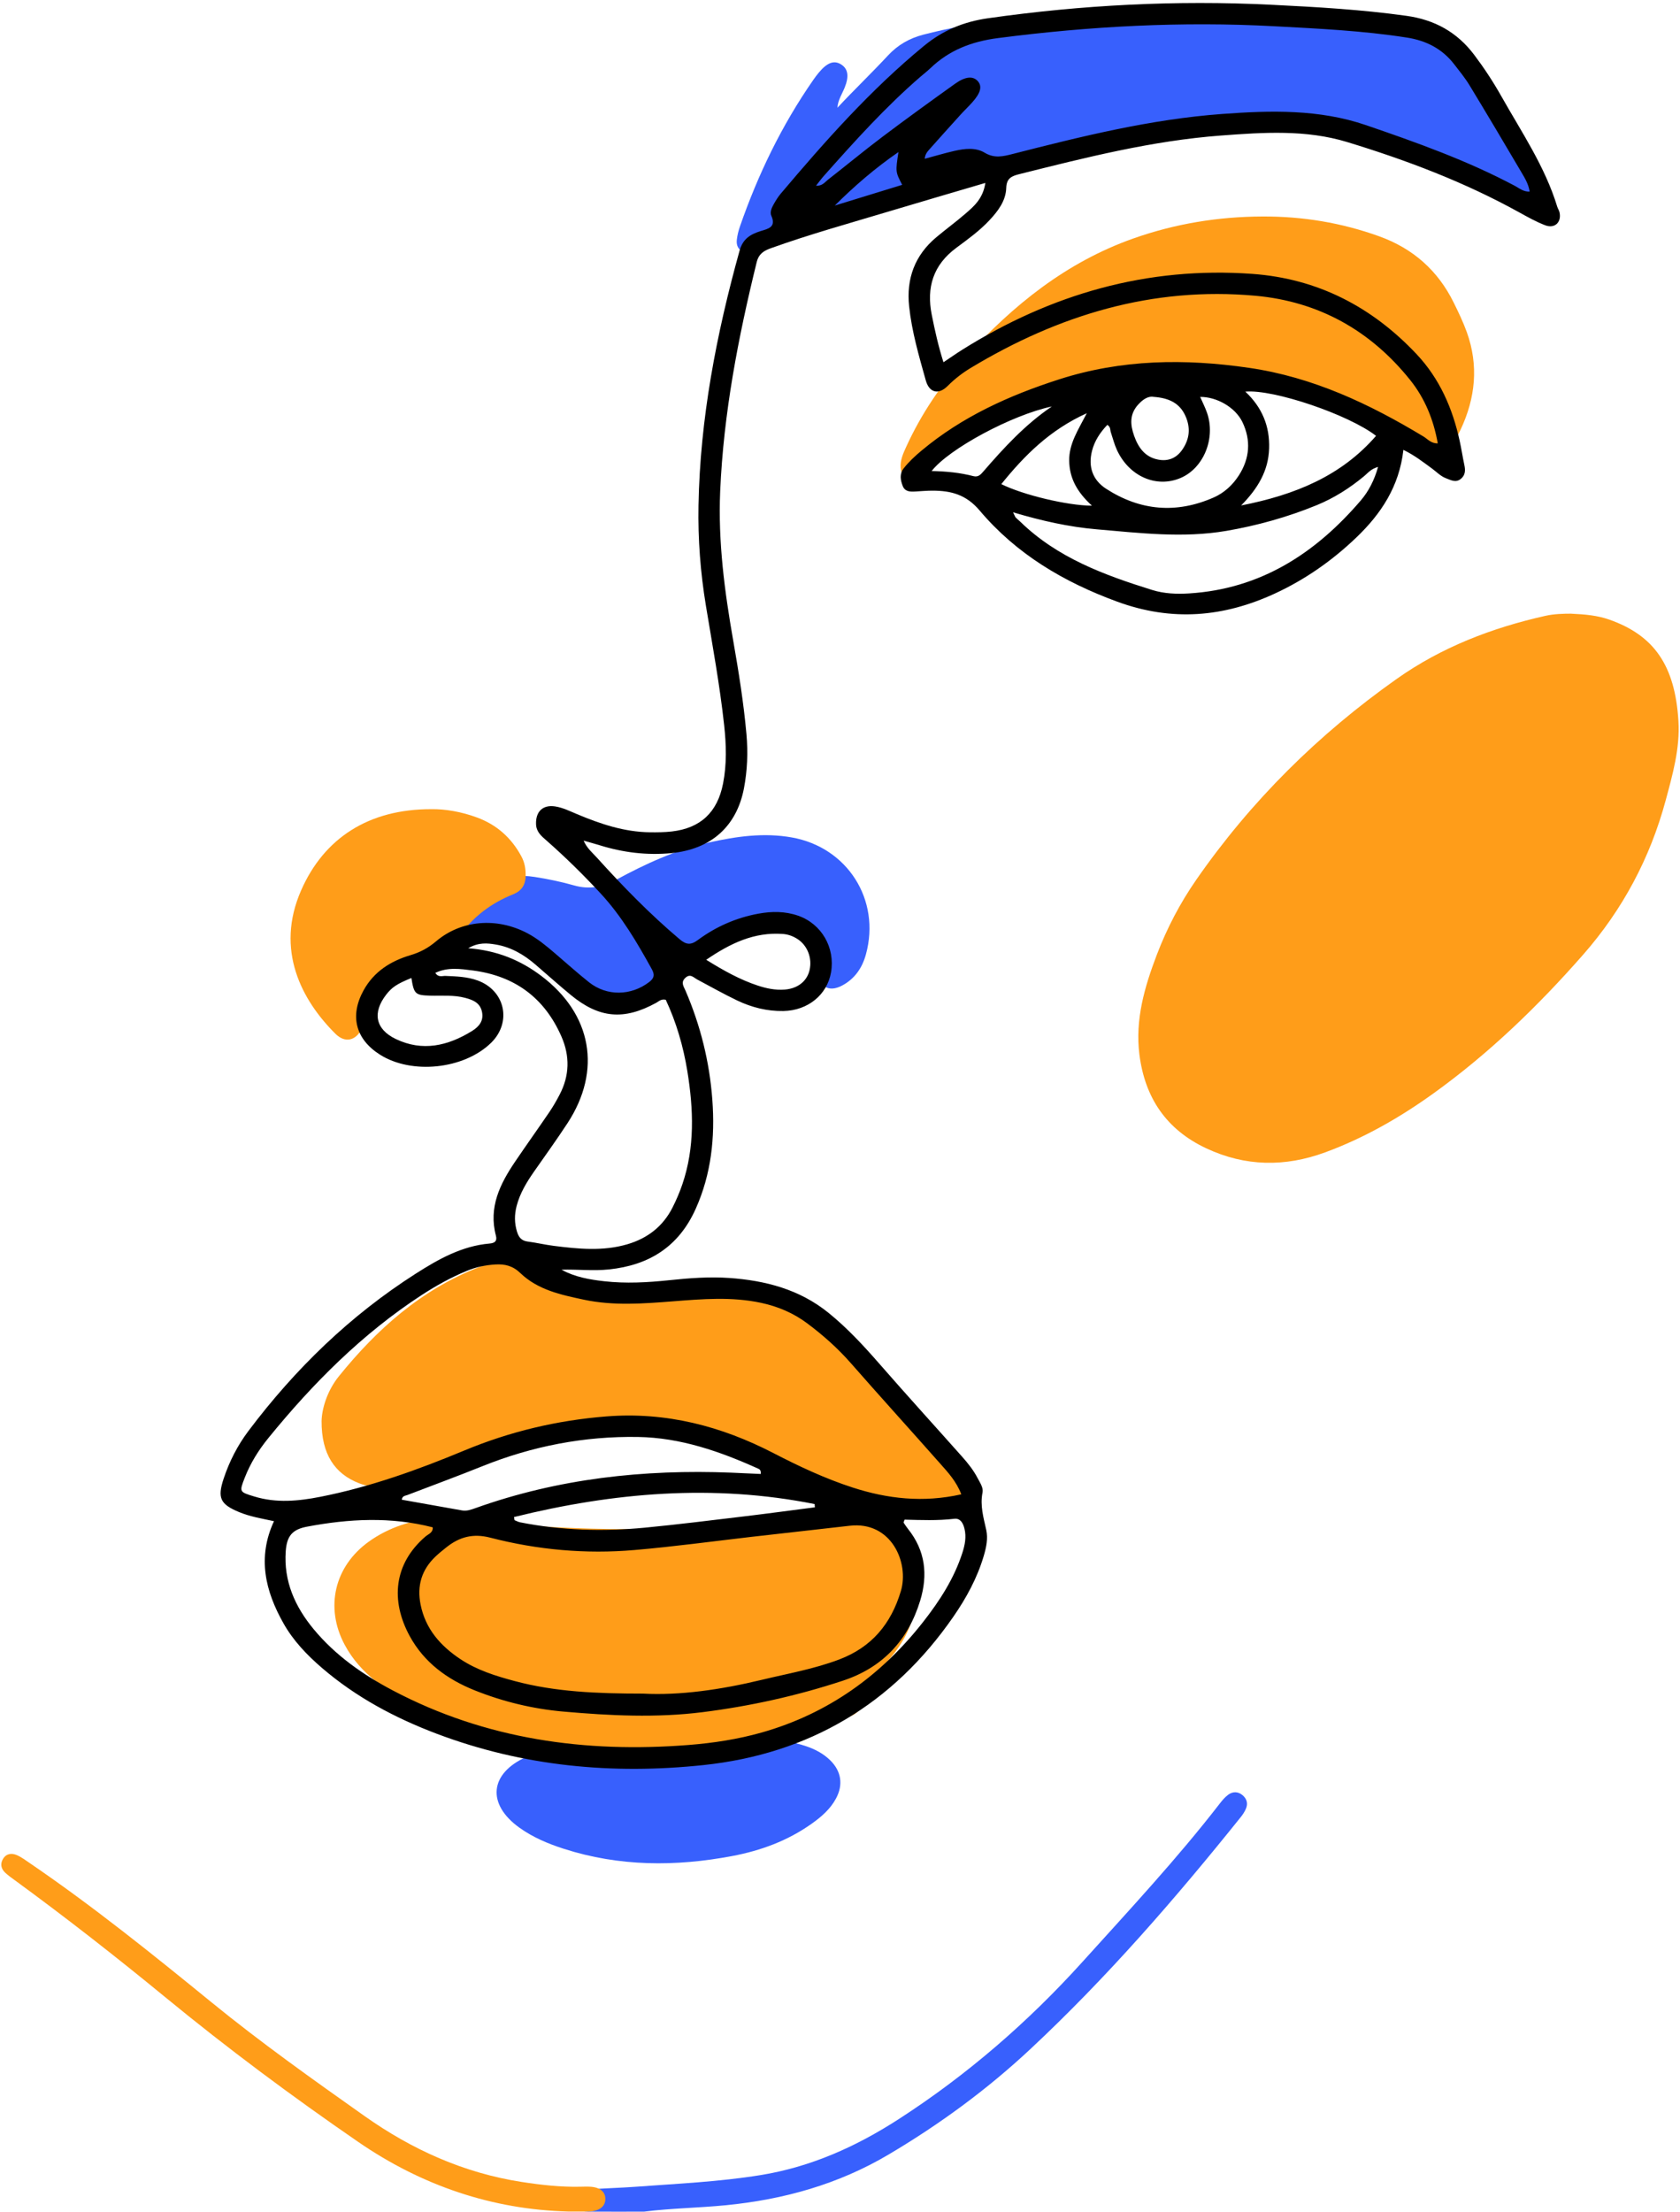
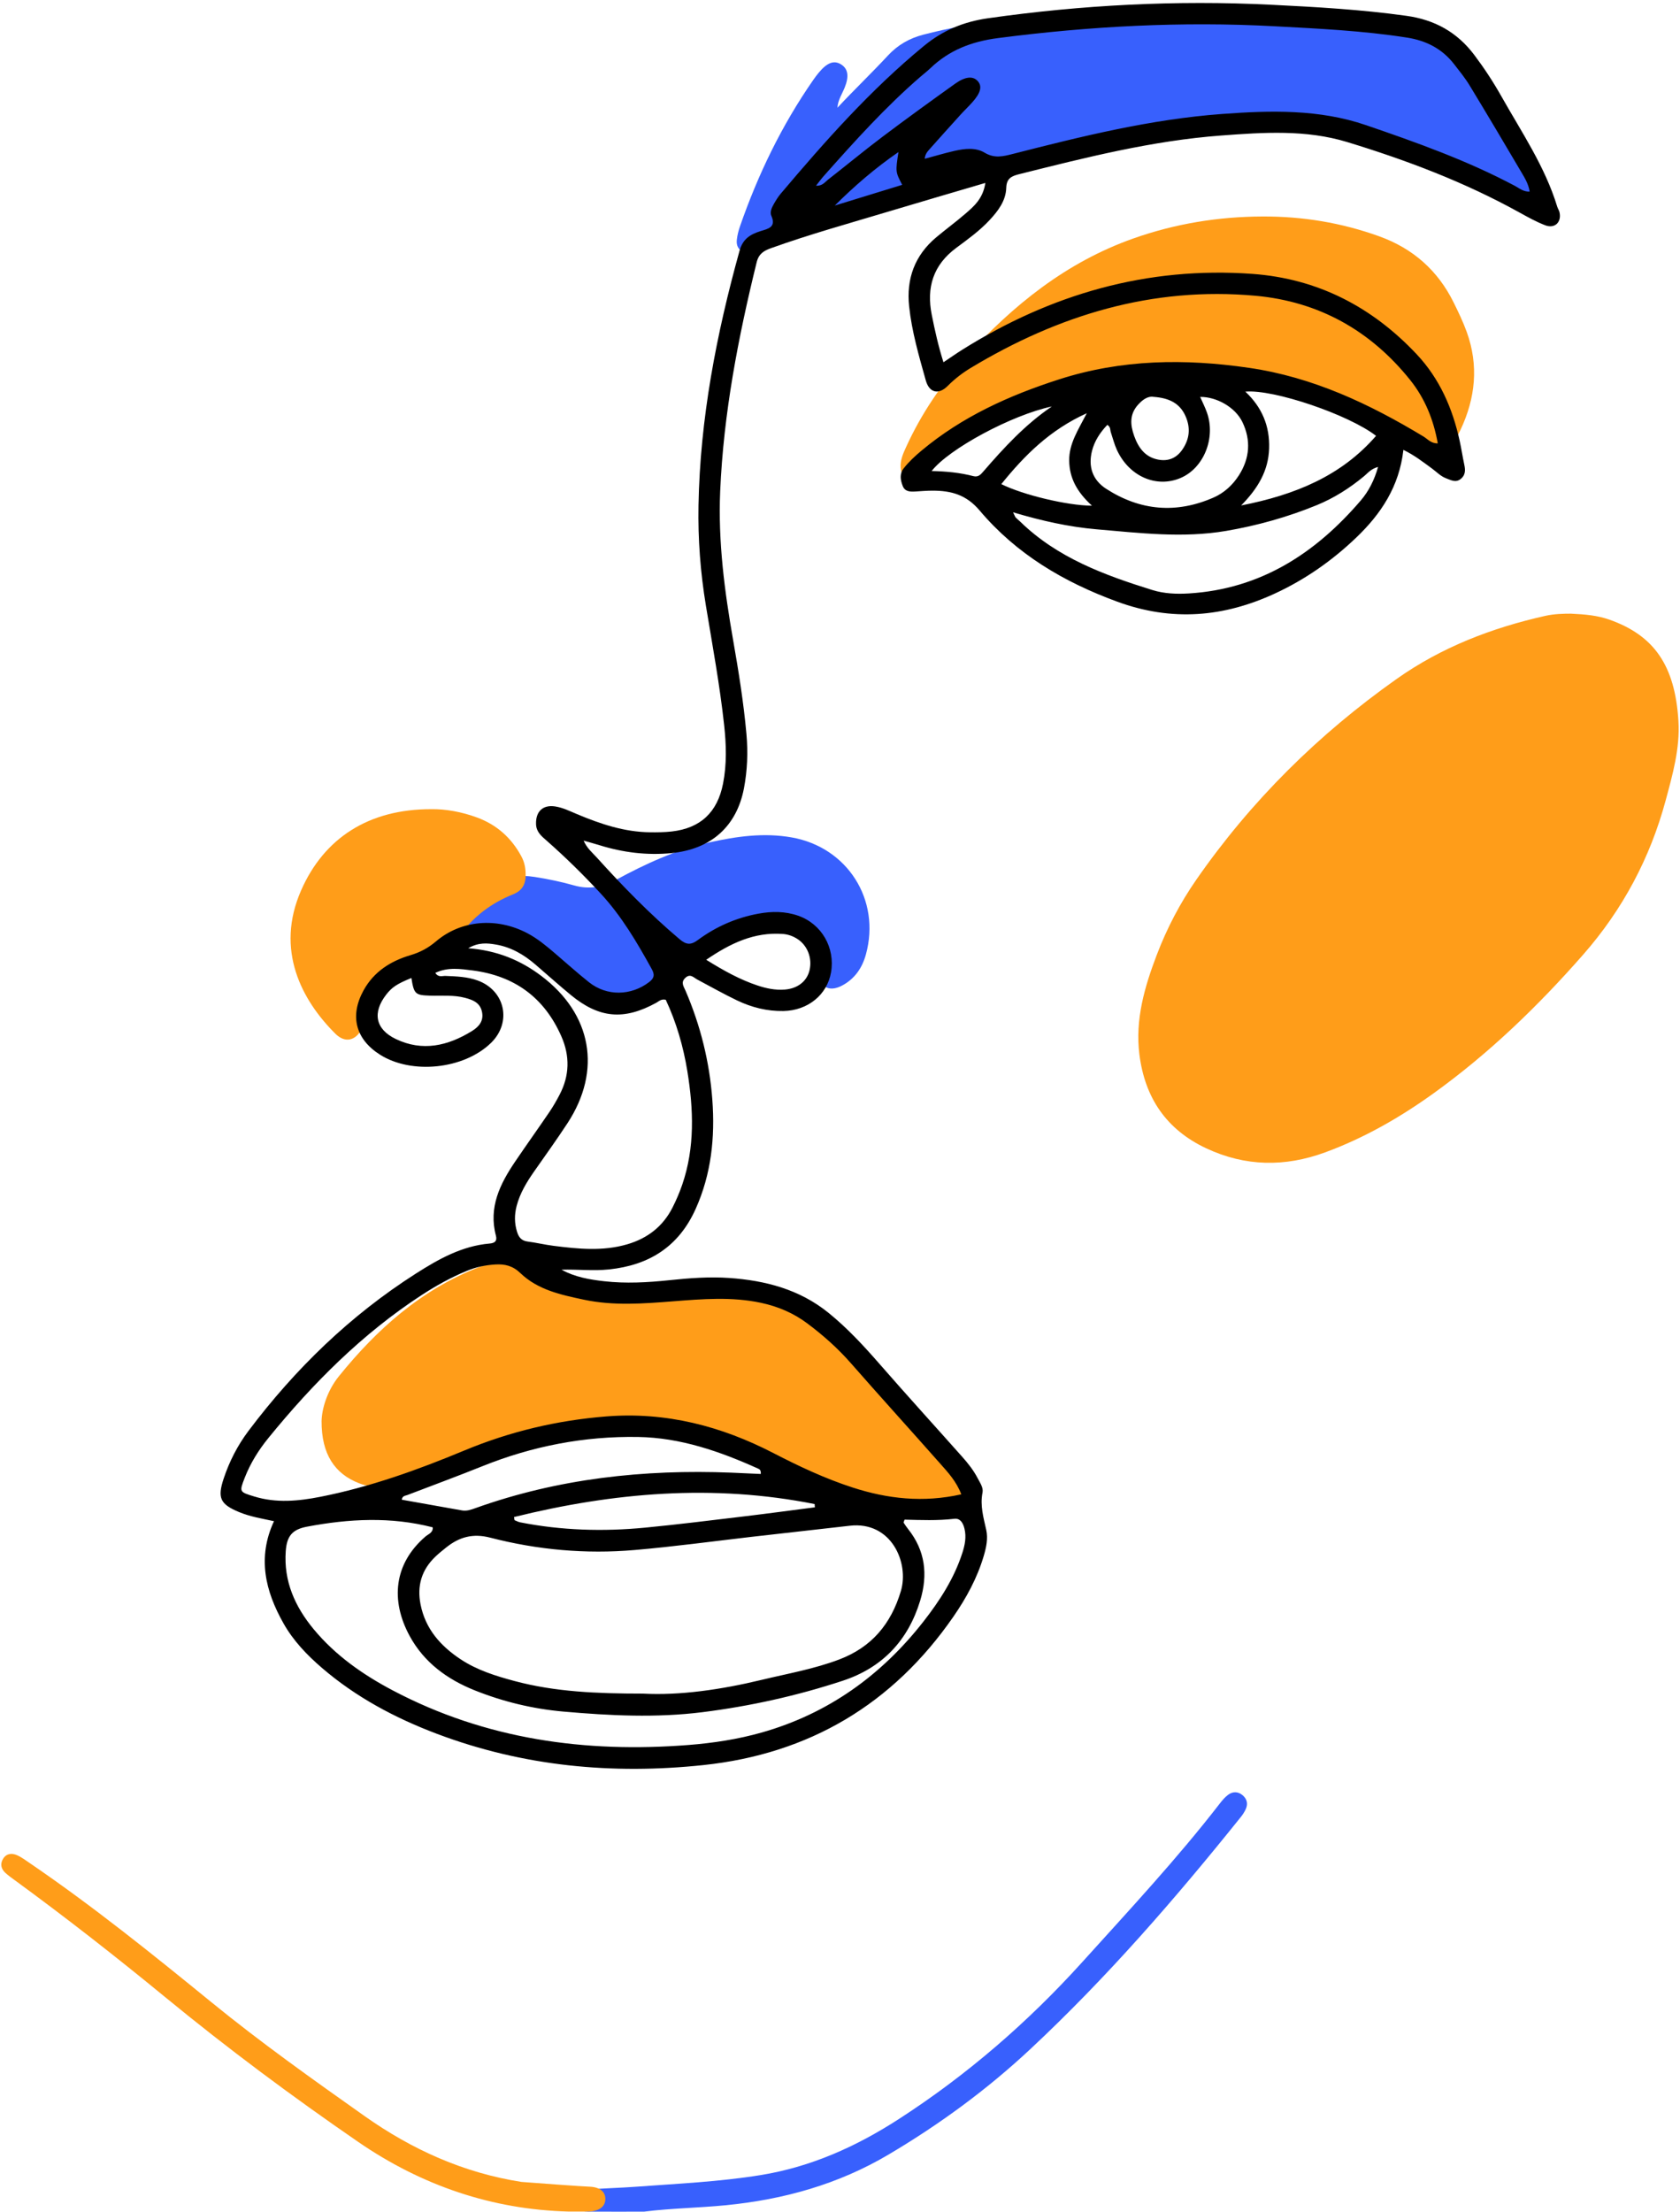
<svg xmlns="http://www.w3.org/2000/svg" height="909.1" preserveAspectRatio="xMidYMid meet" version="1.0" viewBox="291.6 175.7 690.9 909.1" width="690.9" zoomAndPan="magnify">
  <g>
    <g id="change1_1">
      <path d="M 676.055 200.129 C 671.969 200.477 668.355 201.34 665.574 204.297 C 659.344 210.914 652.984 217.406 646.742 224.012 C 645.84 224.965 644.301 225.758 644.98 228.152 C 655.027 218.125 665.215 208.789 676.055 200.129 Z M 636 219.98 C 642.828 212.66 650.016 205.789 656.77 198.52 C 660.848 194.129 665.648 191.422 671.324 189.949 C 692.242 184.52 713.598 182.102 735.051 183.59 C 747.828 184.48 760.438 183.379 773.121 183.41 C 794.766 183.449 816.414 182.211 838.062 183.641 C 850.848 184.488 863.227 187.129 875.355 191.262 C 887.77 195.488 897.328 203.152 903.848 214.438 C 909.891 224.906 915.668 235.527 921.363 246.191 C 922.504 248.332 923.848 250 925.719 251.465 C 927.566 252.91 928.195 254.957 927.004 257.133 C 925.758 259.402 923.602 259.457 921.434 258.859 C 920.223 258.527 919.059 257.953 917.945 257.352 C 908.809 252.406 899.855 247.07 890.52 242.531 C 864.41 229.828 837.09 221.773 807.691 223.652 C 783.73 225.188 760.039 228.828 736.605 234.156 C 712.199 239.707 687.609 244.508 663.812 252.449 C 655.562 255.203 647.359 258.102 639.102 260.828 C 635.914 261.879 632.699 263.387 629.223 261.902 C 627.773 261.285 626.816 261.992 625.844 262.891 C 624.094 264.496 622.062 264.938 620.004 263.719 C 618.297 262.703 617.227 263.18 616.367 264.695 C 614.297 268.348 610.707 270.395 607.566 272.863 C 605.773 274.273 603.629 275.07 602.566 277.43 C 601.68 279.402 599.676 279.867 597.652 279.266 C 595.234 278.551 594.359 276.617 594.613 274.312 C 594.816 272.434 595.289 270.547 595.91 268.758 C 603.328 247.402 613.09 227.215 626.016 208.613 C 626.742 207.566 627.504 206.543 628.316 205.566 C 631.762 201.426 634.566 200.383 637.434 202.137 C 640.383 203.938 640.863 207.062 638.949 211.762 C 637.863 214.43 636.172 216.879 636 219.98" fill="#3860fd" />
    </g>
    <g id="change1_2">
      <path d="M 628.684 572.996 C 629.562 566.031 626.578 561.043 620.633 557.738 C 611.734 552.801 602.742 553.242 593.793 557.652 C 589.352 559.844 585.75 563.152 582.254 566.578 C 577.859 570.895 573.477 575.219 568.332 578.676 C 553.672 588.523 537.688 587.449 524.559 575.691 C 521.078 572.578 517.668 569.387 514.188 566.27 C 506.883 559.727 498.789 556.711 489.012 560.363 C 487.203 561.035 485.551 561.191 484.504 563.258 C 483.344 565.551 481.141 566.59 478.609 565.113 C 476.258 563.734 475.824 561.516 476.535 559.02 C 477.535 555.52 478.977 552.188 481.152 549.281 C 488.77 539.125 498.754 534.16 511.57 536.172 C 517.012 537.023 522.441 538.152 527.738 539.656 C 533.887 541.398 539.387 540.379 544.871 537.395 C 557.02 530.781 569.539 525.027 583.141 522.004 C 594.383 519.504 605.652 517.867 617.219 519.922 C 640.098 523.984 653.855 545.555 647.715 567.973 C 646.188 573.551 643.152 577.984 637.98 580.773 C 632.367 583.797 628.227 581.238 628.426 574.895 C 628.445 574.262 628.594 573.633 628.684 572.996" fill="#3860fd" />
    </g>
    <g id="change1_3">
-       <path d="M 569.508 891.387 C 581.578 891.25 593.641 892.418 605.723 891.25 C 611.688 890.672 617.57 891.578 623.262 893.516 C 626.91 894.758 630.262 896.543 633.039 899.27 C 637.582 903.727 638.438 909.289 635.422 914.926 C 633.059 919.348 629.352 922.523 625.355 925.355 C 615.5 932.348 604.449 936.398 592.633 938.625 C 569.355 943.008 546.281 942.945 523.516 935.648 C 517.031 933.57 510.773 930.945 505.211 926.957 C 491.688 917.266 492.898 904.625 508.094 897.855 C 518.293 893.309 529.238 891.809 540.266 891.031 C 550.012 890.352 559.762 891.098 569.508 891.387" fill="#3860fd" />
-     </g>
+       </g>
    <g id="change1_4">
      <path d="M 556.441 1084.781 C 548.805 1084.781 541.168 1084.809 533.531 1084.77 C 529.719 1084.75 527.672 1083.211 527.637 1080.5 C 527.605 1077.859 529.492 1076.012 533.305 1075.699 C 539.859 1075.16 546.445 1075.031 553.004 1074.551 C 570.137 1073.281 587.301 1072.52 604.316 1069.77 C 625.055 1066.422 643.656 1058.07 661.117 1046.801 C 689.285 1028.621 714.395 1006.871 736.859 982.004 C 756.066 960.742 775.617 939.785 793.184 917.102 C 794.215 915.77 795.332 914.422 796.672 913.43 C 798.539 912.047 800.691 912.023 802.551 913.555 C 804.371 915.059 804.938 917.059 803.941 919.266 C 803.43 920.41 802.734 921.512 801.949 922.492 C 774.961 956.129 746.73 988.672 715.164 1018.121 C 697.434 1034.66 677.922 1048.949 657.008 1061.32 C 636.32 1073.559 613.871 1079.801 590.117 1082.141 C 578.91 1083.238 567.66 1083.371 556.441 1084.781" fill="#3860fd" />
    </g>
    <g id="change2_1">
      <path d="M 937.586 427.945 C 943.605 428.215 948.621 428.684 953.516 430.418 C 971.746 436.883 980.461 449.098 981.855 472.109 C 982.535 483.281 979.484 494.02 976.617 504.656 C 970.219 528.395 958.906 549.605 942.676 568.098 C 924.137 589.215 904.004 608.672 881.145 625.105 C 867.324 635.043 852.602 643.484 836.539 649.379 C 820.031 655.434 803.762 655.242 787.676 647.711 C 771.227 640.004 762.426 626.887 760.18 609.16 C 758.363 594.809 762.309 581.359 767.324 568.188 C 771.496 557.25 776.902 546.902 783.594 537.273 C 806.117 504.852 833.785 477.523 865.973 454.773 C 884.434 441.723 905.156 433.766 927.105 428.844 C 930.852 428.004 934.688 427.957 937.586 427.945" fill="#ff9d19" />
    </g>
    <g id="change2_2">
-       <path d="M 544.902 898.977 C 538.578 898.906 531.145 899.047 523.805 897.516 C 519.617 896.641 515.449 895.816 512.43 892.398 C 511.008 890.785 508.973 890.941 507.137 890.59 C 495.227 888.316 483.625 884.926 472.215 880.887 C 462.953 877.605 454.328 873.074 446.527 867.051 C 441.086 862.844 436.578 857.824 433.324 851.727 C 425.18 836.449 429.109 819.598 443.199 809.426 C 451.52 803.426 461.02 800.594 471.043 799.406 C 475.883 798.836 480.785 798.77 485.664 798.598 C 488.414 798.496 491.207 798.438 493.395 800.68 C 494.895 802.219 496.965 801.828 498.824 801.984 C 537.453 805.207 575.992 805.664 614.344 798.684 C 623.109 797.086 632 796.16 640.961 796.566 C 656.539 797.27 667.125 807.32 668.633 822.82 C 670.246 839.406 663.785 852.613 651.664 863.449 C 650.082 864.863 648.445 866.23 646.734 867.48 C 644.883 868.832 643.395 869.859 645.645 872.355 C 647.773 874.715 646.539 877.145 644.543 879.086 C 642.828 880.746 640.613 881.551 638.375 882.273 C 608.336 891.984 577.734 898.598 544.902 898.977" fill="#ff9d19" />
-     </g>
+       </g>
    <g id="change2_3">
      <path d="M 423.848 759.844 C 423.945 754.926 426.047 747.488 430.945 741.426 C 446.605 722.031 464.84 705.77 488.504 696.602 C 493.059 694.84 497.746 693.477 502.672 693.145 C 505.43 692.957 508.094 693.363 508.703 696.445 C 509.23 699.098 510.941 699.578 512.992 700.32 C 527.027 705.414 541.496 706.66 556.258 705.387 C 561.965 704.895 567.691 704.52 573.355 703.703 C 599.738 699.902 621.188 710.23 639.875 727.453 C 649.688 736.496 658.531 746.594 667.793 756.23 C 672.352 760.973 676.645 765.996 681.461 770.461 C 686.887 775.492 686.746 782.125 687.59 788.535 C 687.766 789.848 687.09 791.082 686.078 791.91 C 682.383 794.93 677.953 797.598 673.418 797.105 C 664.422 796.137 655.32 795.863 646.434 793.492 C 636.961 790.965 627.77 787.852 618.891 783.742 C 608.688 779.027 598.426 774.43 588.297 769.562 C 565.27 758.484 541.609 758.492 517.555 765.324 C 504.27 769.098 491.5 774.324 478.664 779.352 C 471.941 781.98 465.145 784.402 458.066 785.879 C 451.785 787.184 445.477 787.789 439.254 785.375 C 429.297 781.512 423.797 773.488 423.848 759.844" fill="#ff9d19" />
    </g>
    <g id="change2_4">
      <path d="M 810.77 264.688 C 827.262 264.609 843.277 267.238 858.816 272.84 C 872.668 277.832 882.887 286.848 889.402 300.016 C 891.375 304.004 893.312 308.039 894.82 312.215 C 899.773 325.934 898.383 339.355 892.238 352.371 C 890.223 356.641 887.41 360.34 882.82 362.316 C 880.035 363.512 877.344 363.633 875.105 361.473 C 857.559 344.547 835.895 336.789 812.348 333.32 C 785.895 329.426 759.52 329.215 733.293 335.25 C 718.09 338.75 703.898 344.727 690.121 351.961 C 683.484 355.445 678.875 361.348 672.613 365.191 C 671.336 365.977 672.074 367.527 671.848 368.723 C 671.277 371.73 669.164 373.559 666.672 373.117 C 663.855 372.621 662.203 370.883 662 367.91 C 661.785 364.809 663.023 362.098 664.258 359.398 C 670.48 345.773 678.793 333.508 688.836 322.449 C 708.188 301.133 730.145 283.453 757.719 273.711 C 774.891 267.645 792.586 264.758 810.77 264.688" fill="#ff9d19" />
    </g>
    <g id="change2_5">
      <path d="M 468.969 508.305 C 474.699 508.211 481.344 509.352 487.777 511.723 C 495.898 514.715 501.906 520.082 506.008 527.691 C 507.359 530.199 507.797 532.719 507.77 535.59 C 507.738 539.57 506.043 541.93 502.496 543.355 C 493.426 547.004 485.98 552.695 480.281 560.734 C 476.59 565.938 471.336 569.199 465.199 570.734 C 453.367 573.699 446.203 581.266 442.676 592.691 C 442.055 594.707 441.371 596.75 440.398 598.613 C 437.82 603.539 433.484 604.547 429.523 600.605 C 415.711 586.879 404.641 566.219 415.449 541.645 C 424.93 520.094 443.316 508.258 468.969 508.305" fill="#ff9d19" />
    </g>
    <g id="change2_6">
-       <path d="M 525.281 1084.738 C 494.109 1083.91 465.129 1074.141 438.965 1056.148 C 411.68 1037.398 385.141 1017.641 359.543 996.617 C 339.371 980.055 318.812 963.98 297.734 948.582 C 296.363 947.582 294.961 946.605 293.727 945.445 C 291.977 943.805 291.613 941.742 292.902 939.688 C 294.254 937.527 296.465 937.34 298.531 938.234 C 300.449 939.066 302.172 940.375 303.918 941.566 C 329.895 959.273 354.344 978.977 378.688 998.816 C 398.93 1015.32 420.211 1030.43 441.52 1045.488 C 461.008 1059.262 482.316 1068.879 506.062 1072.559 C 514.035 1073.801 522.047 1074.699 530.137 1074.539 C 531.621 1074.512 533.113 1074.441 534.59 1074.551 C 538.508 1074.84 540.664 1076.77 540.543 1079.75 C 540.43 1082.488 538.48 1084.18 534.875 1084.66 C 534.457 1084.711 534.031 1084.73 533.605 1084.73 C 531.059 1084.738 528.516 1084.738 525.281 1084.738" fill="#ff9d19" />
+       <path d="M 525.281 1084.738 C 494.109 1083.91 465.129 1074.141 438.965 1056.148 C 411.68 1037.398 385.141 1017.641 359.543 996.617 C 339.371 980.055 318.812 963.98 297.734 948.582 C 296.363 947.582 294.961 946.605 293.727 945.445 C 291.977 943.805 291.613 941.742 292.902 939.688 C 294.254 937.527 296.465 937.34 298.531 938.234 C 300.449 939.066 302.172 940.375 303.918 941.566 C 329.895 959.273 354.344 978.977 378.688 998.816 C 398.93 1015.32 420.211 1030.43 441.52 1045.488 C 461.008 1059.262 482.316 1068.879 506.062 1072.559 C 531.621 1074.512 533.113 1074.441 534.59 1074.551 C 538.508 1074.84 540.664 1076.77 540.543 1079.75 C 540.43 1082.488 538.48 1084.18 534.875 1084.66 C 534.457 1084.711 534.031 1084.73 533.605 1084.73 C 531.059 1084.738 528.516 1084.738 525.281 1084.738" fill="#ff9d19" />
    </g>
    <g id="change3_1">
      <path d="M 634.902 260.195 C 644.109 257.363 653.32 254.535 662.625 251.676 C 659.852 246.348 659.852 246.348 661.09 238.203 C 651.539 244.781 643.078 252.07 634.902 260.195 Z M 724.172 342.777 C 707.645 346.293 681.82 360.203 674.742 369.309 C 680.801 369.438 686.414 369.98 691.867 371.406 C 693.961 371.953 694.965 370.699 696.094 369.395 C 704.555 359.633 713.281 350.148 724.172 342.777 Z M 766.117 338.836 C 763.969 338.41 761.824 339.668 759.777 341.887 C 756.062 345.91 756.371 350.242 758.031 354.895 C 759.766 359.746 762.531 363.594 767.906 364.621 C 772.012 365.406 775.395 364.047 777.828 360.52 C 780.859 356.141 781.277 351.52 779.121 346.691 C 776.793 341.473 772.453 339.305 766.117 338.836 Z M 740.668 383.559 C 734.605 378.004 731.414 372.355 731.309 365.074 C 731.203 358.031 735 352.449 738.543 345.551 C 723.355 352.422 712.949 362.867 703.391 374.691 C 712.156 379.078 730.48 383.52 740.668 383.559 Z M 582.039 570.207 C 589.246 574.703 595.895 578.367 603.133 580.781 C 606.73 581.98 610.484 582.766 614.355 582.457 C 619.664 582.035 623.48 579.031 624.535 574.441 C 625.668 569.523 623.676 564.332 619.559 561.672 C 617.766 560.516 615.781 559.77 613.633 559.605 C 601.816 558.711 591.973 563.418 582.039 570.207 Z M 460.789 577.695 C 454.832 580.117 452.77 581.508 450.418 584.543 C 444.695 591.93 445.969 598.73 454.328 602.758 C 465.34 608.062 475.816 605.609 485.727 599.48 C 488.539 597.738 490.621 595.355 489.812 591.582 C 489.008 587.848 486.145 586.727 482.93 585.867 C 478.117 584.578 473.219 585.102 468.352 584.953 C 462.371 584.773 461.824 584.258 460.789 577.695 Z M 502.996 799.266 C 503.059 799.691 503.125 800.121 503.188 800.547 C 503.953 800.848 504.691 801.277 505.484 801.434 C 522.473 804.789 539.613 805.289 556.797 803.637 C 570.305 802.336 583.777 800.652 597.254 799.039 C 607.086 797.867 616.895 796.531 626.715 795.27 C 626.684 794.824 626.648 794.379 626.613 793.934 C 584.996 785.633 543.863 789.164 502.996 799.266 Z M 746.984 350.348 C 744.074 353.391 741.738 356.895 740.691 361.016 C 739.062 367.43 740.852 372.965 746.488 376.602 C 760.531 385.668 775.375 386.938 790.715 380.195 C 795.062 378.285 798.559 375.051 801.117 371.047 C 805.566 364.082 806.121 356.66 802.551 349.207 C 799.652 343.148 791.973 338.773 785.172 338.852 C 786.113 341.008 787.18 343.086 787.949 345.266 C 791.664 355.762 786.633 368.141 777.082 372.184 C 767.09 376.414 755.879 371.488 750.887 360.551 C 749.84 358.25 749.23 355.746 748.414 353.34 C 748.102 352.41 748.422 351.234 746.984 350.348 Z M 857.504 354.852 C 846.367 346.191 815.391 335.613 803.75 336.68 C 810.605 343.125 813.836 350.844 813.523 360.082 C 813.223 369.125 809.012 376.367 802.016 383.469 C 824.344 379.086 843.203 371.312 857.504 354.852 Z M 604.473 781.566 C 604.582 779.949 603.961 779.633 603.445 779.398 C 587.691 772.289 571.473 766.645 554 766.355 C 531.914 765.988 510.578 770.098 490.039 778.348 C 479.82 782.457 469.477 786.262 459.184 790.199 C 458.238 790.562 457.016 790.531 456.848 792.145 C 465.086 793.605 473.336 795.066 481.586 796.543 C 483.559 796.895 485.301 796.254 487.129 795.602 C 521.164 783.43 556.371 779.605 592.297 781.02 C 596.309 781.176 600.32 781.379 604.473 781.566 Z M 708.23 386.281 C 708.926 387.684 709.039 388.129 709.312 388.422 C 709.895 389.035 710.578 389.551 711.188 390.141 C 726.438 404.98 745.703 412.062 765.445 418.211 C 770.379 419.742 775.48 419.938 780.582 419.625 C 810.023 417.801 832.602 403.156 851.23 381.402 C 854.469 377.617 856.789 373.078 858.336 367.629 C 855.418 368.402 854.129 370.145 852.566 371.441 C 846.645 376.355 840.207 380.434 833.094 383.348 C 821.086 388.262 808.621 391.746 795.852 393.926 C 778.074 396.957 760.289 394.789 742.551 393.266 C 731.168 392.285 720.02 389.793 708.23 386.281 Z M 484.145 565.465 C 495.992 566.371 505.602 570.352 514.211 576.84 C 535.012 592.523 539.188 615.66 524.988 637.367 C 520.578 644.113 515.848 650.652 511.23 657.266 C 508.176 661.637 505.438 666.152 504.07 671.379 C 503.133 674.949 503.125 678.48 504.238 682.039 C 504.934 684.266 506.055 685.703 508.562 686.023 C 512.137 686.48 515.66 687.332 519.234 687.785 C 529.355 689.066 539.473 690.105 549.539 687.164 C 557.934 684.711 564.273 679.781 568.219 671.965 C 569.742 668.945 571.09 665.805 572.184 662.602 C 577.422 647.297 576.812 631.676 574.277 616.023 C 572.613 605.766 569.707 595.852 565.395 586.652 C 563.492 586.219 562.566 587.293 561.492 587.883 C 548.191 595.184 537.988 594.293 526.281 584.629 C 521.371 580.578 516.625 576.328 511.797 572.176 C 507.055 568.094 501.777 565.004 495.531 563.949 C 492.016 563.355 488.438 562.969 484.145 565.465 Z M 663.605 800.336 C 663.32 801.195 663.141 801.469 663.211 801.574 C 663.789 802.461 664.379 803.344 665.039 804.172 C 672.133 813.07 673.273 822.949 670.031 833.613 C 665.031 850.047 654.445 861.203 638.18 866.555 C 619.402 872.73 600.125 877.008 580.52 879.473 C 561.48 881.867 542.352 880.914 523.305 879.23 C 510.785 878.129 498.609 875.203 486.902 870.535 C 475.523 865.996 466 859.051 460.066 848.148 C 452.129 833.547 453.574 818.449 466.586 807.262 C 467.766 806.246 469.742 805.715 469.555 803.5 C 452.309 799.055 435.062 799.973 417.832 803.23 C 411.773 804.379 409.562 807.094 409.113 813.254 C 408.215 825.648 412.93 836.121 420.617 845.391 C 429.57 856.184 440.879 864.078 453.168 870.555 C 491.367 890.68 532.32 896.297 574.824 892.957 C 584.941 892.164 595.07 890.609 604.855 887.836 C 632.133 880.102 654.062 864.371 671.43 842.141 C 678.125 833.574 683.973 824.5 687.359 814.035 C 688.426 810.746 689.074 807.457 688.234 804.031 C 687.695 801.828 686.566 799.691 684.074 799.984 C 677.191 800.801 670.273 800.504 663.605 800.336 Z M 920.664 254.461 C 920.215 251.324 918.637 248.824 917.184 246.355 C 910.188 234.473 903.148 222.613 895.984 210.828 C 894.121 207.758 891.824 204.941 889.613 202.094 C 884.684 195.738 878.164 192.398 870.199 191.148 C 852.129 188.32 833.887 187.469 815.688 186.488 C 777.652 184.441 739.773 186.461 701.988 191.359 C 691.18 192.762 681.965 196.301 674.176 203.777 C 672.953 204.953 671.598 205.984 670.309 207.094 C 655.805 219.609 643.02 233.809 630.332 248.094 C 629.309 249.246 628.402 250.508 627.184 252.047 C 629.84 252.164 630.816 250.57 632.066 249.594 C 639.602 243.723 646.957 237.617 654.582 231.875 C 664.41 224.469 674.387 217.254 684.402 210.105 C 688.598 207.109 691.703 206.918 693.617 208.949 C 695.629 211.078 694.961 213.863 691.406 217.812 C 689.848 219.547 688.148 221.156 686.582 222.887 C 682.305 227.602 678.055 232.34 673.82 237.094 C 672.945 238.082 672.031 239.121 671.91 240.965 C 676.395 239.766 680.23 238.602 684.129 237.723 C 688.324 236.777 692.809 236.219 696.57 238.484 C 700.551 240.879 704.098 240 708.055 238.992 C 736.422 231.75 764.84 224.703 794.18 222.547 C 814.152 221.074 834.098 220.539 853.418 227.156 C 874.285 234.301 895.059 241.707 914.609 252.105 C 916.383 253.051 918.016 254.547 920.664 254.461 Z M 556.02 871.848 C 571.066 872.664 588.02 870.242 604.793 866.203 C 615.496 863.625 626.367 861.742 636.73 857.816 C 650.055 852.766 658.023 843.258 662.082 829.703 C 665.578 818.02 658.141 800.848 641.012 802.848 C 627.547 804.422 614.055 805.855 600.582 807.418 C 584.578 809.277 568.605 811.438 552.562 812.824 C 532.551 814.555 512.672 812.773 493.25 807.75 C 486.02 805.879 480.426 807.488 475.027 811.832 C 473.543 813.027 472.039 814.219 470.664 815.535 C 465 820.953 463.02 827.496 464.559 835.219 C 466.566 845.281 472.766 852.246 480.969 857.695 C 487.766 862.211 495.484 864.609 503.281 866.691 C 519.82 871.105 536.754 871.84 556.02 871.848 Z M 686.938 789.93 C 684.832 784.48 681.457 780.926 678.266 777.316 C 666.031 763.488 653.617 749.816 641.441 735.938 C 636.082 729.828 630.059 724.512 623.598 719.672 C 617.922 715.422 611.547 712.707 604.57 711.219 C 592.547 708.648 580.48 709.648 568.438 710.594 C 556.141 711.555 543.848 712.512 531.66 709.914 C 522.312 707.926 512.785 705.91 505.605 698.996 C 502.484 695.992 499.242 695.215 495.285 695.453 C 491.223 695.699 487.336 696.52 483.559 698.086 C 477.059 700.77 470.965 704.148 465.074 707.98 C 440.605 723.902 420.301 744.277 401.98 766.781 C 397.945 771.738 394.582 777.121 392.242 783.121 C 389.98 788.941 389.992 788.938 396.191 790.828 C 405.227 793.59 414.234 792.738 423.27 790.965 C 443.762 786.938 463.309 779.922 482.52 771.93 C 501.281 764.125 520.68 759.512 541.004 757.906 C 565.562 755.969 588.258 761.91 609.664 772.98 C 620.273 778.465 630.98 783.484 642.273 787.141 C 656.574 791.77 671.199 793.457 686.938 789.93 Z M 696.828 250.891 C 682.859 255.012 670.043 258.742 657.262 262.578 C 641.012 267.457 624.652 271.977 608.664 277.711 C 605.676 278.781 603.633 280.039 602.781 283.496 C 595.164 314.469 589.148 345.652 587.773 377.652 C 586.883 398.41 589.578 418.738 593.141 439.055 C 595.375 451.809 597.426 464.59 598.582 477.504 C 599.25 484.973 598.949 492.367 597.555 499.703 C 594.57 515.371 584.027 524.781 567.719 526.367 C 557.656 527.344 547.809 526.121 538.164 523.121 C 536.184 522.504 534.176 521.977 531.609 521.242 C 533.035 524.445 535.219 526.172 537.016 528.164 C 547.699 539.992 558.809 551.383 571.008 561.691 C 573.762 564.02 575.594 564.309 578.617 562.07 C 586.035 556.586 594.375 552.926 603.512 551.254 C 609.027 550.242 614.496 550.227 619.859 552.098 C 629.465 555.449 635.125 565.23 633.359 575.387 C 631.762 584.598 623.855 591.07 613.809 591.27 C 607.109 591.398 600.723 589.789 594.73 586.922 C 589.188 584.27 583.824 581.234 578.395 578.348 C 576.809 577.504 575.473 575.715 573.406 577.68 C 571.453 579.539 572.777 581.191 573.496 582.863 C 579.684 597.223 583.402 612.191 584.551 627.785 C 585.688 643.246 584.137 658.262 577.688 672.617 C 570.723 688.121 558.586 695.758 542.027 697.488 C 535.516 698.172 529.062 697.402 522.523 697.602 C 528.027 700.621 534.004 701.656 540.043 702.34 C 548.953 703.348 557.887 702.859 566.754 701.926 C 575.02 701.055 583.324 700.422 591.555 701 C 606.34 702.047 620.352 705.648 632.305 715.316 C 640.121 721.641 646.84 728.926 653.41 736.457 C 664.578 749.254 676.023 761.809 687.312 774.504 C 689.711 777.199 691.957 780.027 693.637 783.262 C 694.617 785.152 696.07 787.168 695.664 789.191 C 694.59 794.559 696.07 799.488 697.195 804.586 C 697.977 808.133 697.203 811.734 696.164 815.258 C 693.48 824.328 689.02 832.508 683.684 840.215 C 658.754 876.234 624.352 896.609 580.902 901.219 C 543.453 905.188 506.723 901.758 471.234 888.352 C 454.031 881.848 437.992 873.312 423.977 861.258 C 417.82 855.965 412.23 850.121 408.215 843.023 C 400.68 829.711 397.336 815.887 404.281 800.973 C 399.363 799.902 394.547 799.133 390.031 797.27 C 382.191 794.035 380.93 791.484 383.562 783.527 C 385.91 776.43 389.285 769.844 393.801 763.844 C 413.016 738.328 435.625 716.414 462.613 699.203 C 471.938 693.258 481.578 687.824 492.961 686.844 C 495.074 686.66 496.137 685.832 495.543 683.598 C 492.461 671.996 497.203 662.395 503.414 653.223 C 508.055 646.367 512.879 639.637 517.535 632.789 C 519.082 630.516 520.457 628.105 521.734 625.664 C 525.836 617.824 526.027 609.82 522.477 601.727 C 515.477 585.773 503.227 576.828 486.031 574.605 C 480.922 573.945 475.746 573.164 470.625 575.59 C 471.875 577.594 473.484 576.785 474.832 576.844 C 479.293 577.035 483.766 577.164 488.016 578.715 C 499.395 582.859 502.184 595.957 493.512 604.391 C 482.379 615.219 460.902 617.48 447.852 609.203 C 437.824 602.848 435.352 593.266 441.098 582.812 C 445.352 575.074 452.246 570.73 460.445 568.305 C 464.367 567.145 467.695 565.371 470.871 562.672 C 481.301 553.809 495.922 552.684 508.461 559.281 C 512.633 561.477 516.215 564.465 519.77 567.5 C 524.453 571.496 529.027 575.633 533.848 579.457 C 541.188 585.277 551.141 585.047 558.59 579.352 C 560.73 577.715 560.883 576.289 559.625 574.016 C 553.559 563.031 547.238 552.27 538.633 542.977 C 531.547 535.332 524.148 528.047 516.32 521.172 C 514.285 519.383 512.145 517.676 512.047 514.441 C 511.883 509.293 514.809 506.402 519.906 507.18 C 523.086 507.668 525.961 509.117 528.891 510.344 C 538.535 514.383 548.355 517.703 558.961 517.801 C 561.93 517.828 564.922 517.809 567.863 517.473 C 579.742 516.109 586.621 509.555 588.938 497.871 C 590.527 489.848 590.285 481.824 589.406 473.77 C 587.613 457.301 584.605 441.012 581.906 424.68 C 579.648 411.02 578.602 397.293 578.855 383.453 C 579.516 347.742 586.215 313.035 595.746 278.746 C 597.117 273.809 600.23 271.996 604.449 270.676 C 607.426 269.746 610.922 269.137 608.809 264.387 C 608.137 262.879 608.984 261.02 609.848 259.531 C 610.691 258.066 611.586 256.594 612.676 255.309 C 630.922 233.723 649.637 212.602 671.578 194.57 C 679.352 188.18 687.832 184.641 697.941 183.199 C 736.551 177.711 775.289 175.73 814.195 177.648 C 832.84 178.559 851.496 179.629 870.035 182.211 C 881.633 183.828 890.844 188.93 897.879 198.262 C 901.98 203.699 905.703 209.375 909.043 215.293 C 917.371 230.062 926.992 244.18 932.004 260.633 C 932.246 261.441 932.777 262.172 932.957 262.984 C 933.844 267.051 930.992 269.801 927.055 268.293 C 923.309 266.859 919.762 264.863 916.238 262.914 C 893.844 250.531 870.047 241.535 845.66 234.098 C 828.68 228.918 811.18 230.113 793.801 231.406 C 765.523 233.508 738.145 240.426 710.762 247.289 C 707.641 248.074 705.547 248.973 705.422 252.898 C 705.254 258.23 702.098 262.379 698.551 266.188 C 694.469 270.574 689.613 274.055 684.855 277.586 C 675.359 284.629 672.543 293.844 674.781 305.094 C 676.059 311.516 677.473 317.891 679.598 324.605 C 682.48 322.684 684.887 320.988 687.375 319.43 C 723.871 296.559 763.434 285.16 806.652 288.281 C 833.492 290.223 855.898 301.84 874.223 321.336 C 883.629 331.34 888.961 343.527 891.871 356.832 C 892.598 360.148 893.105 363.512 893.816 366.832 C 894.297 369.055 894.23 371.078 892.293 372.598 C 890.238 374.207 888.289 373.043 886.309 372.305 C 884.055 371.461 882.449 369.711 880.574 368.34 C 876.867 365.621 873.23 362.785 868.746 360.621 C 867.043 375.691 859.539 386.93 849.352 396.676 C 839.445 406.148 828.324 413.934 815.898 419.664 C 794.812 429.395 773.609 431.258 751.121 423.031 C 729.027 414.949 709.594 403.426 694.484 385.547 C 688.953 379.004 682.758 377.398 675.207 377.379 C 672.875 377.375 670.543 377.57 668.211 377.715 C 666.023 377.848 663.781 377.902 662.832 375.43 C 661.902 373.008 661.445 370.484 663.273 368.168 C 665.387 365.484 667.875 363.188 670.488 360.996 C 687.211 346.988 706.598 338.238 727.199 331.621 C 752.879 323.375 778.844 323.051 805.266 326.898 C 831.469 330.715 854.695 341.648 877.012 355.129 C 878.738 356.172 880.109 358.02 882.879 357.93 C 881.16 348.199 877.555 339.414 871.539 331.906 C 855.219 311.531 833.91 299.637 807.926 297.27 C 765.523 293.402 726.875 305.223 690.848 326.914 C 687.402 328.988 684.219 331.445 681.336 334.336 C 677.617 338.062 673.77 337.211 672.324 332.051 C 669.523 322.047 666.586 312.031 665.48 301.648 C 664.27 290.305 667.77 280.688 676.613 273.262 C 680.516 269.988 684.641 266.973 688.496 263.648 C 692.133 260.52 695.867 257.352 696.828 250.891" fill="inherit" />
    </g>
  </g>
</svg>